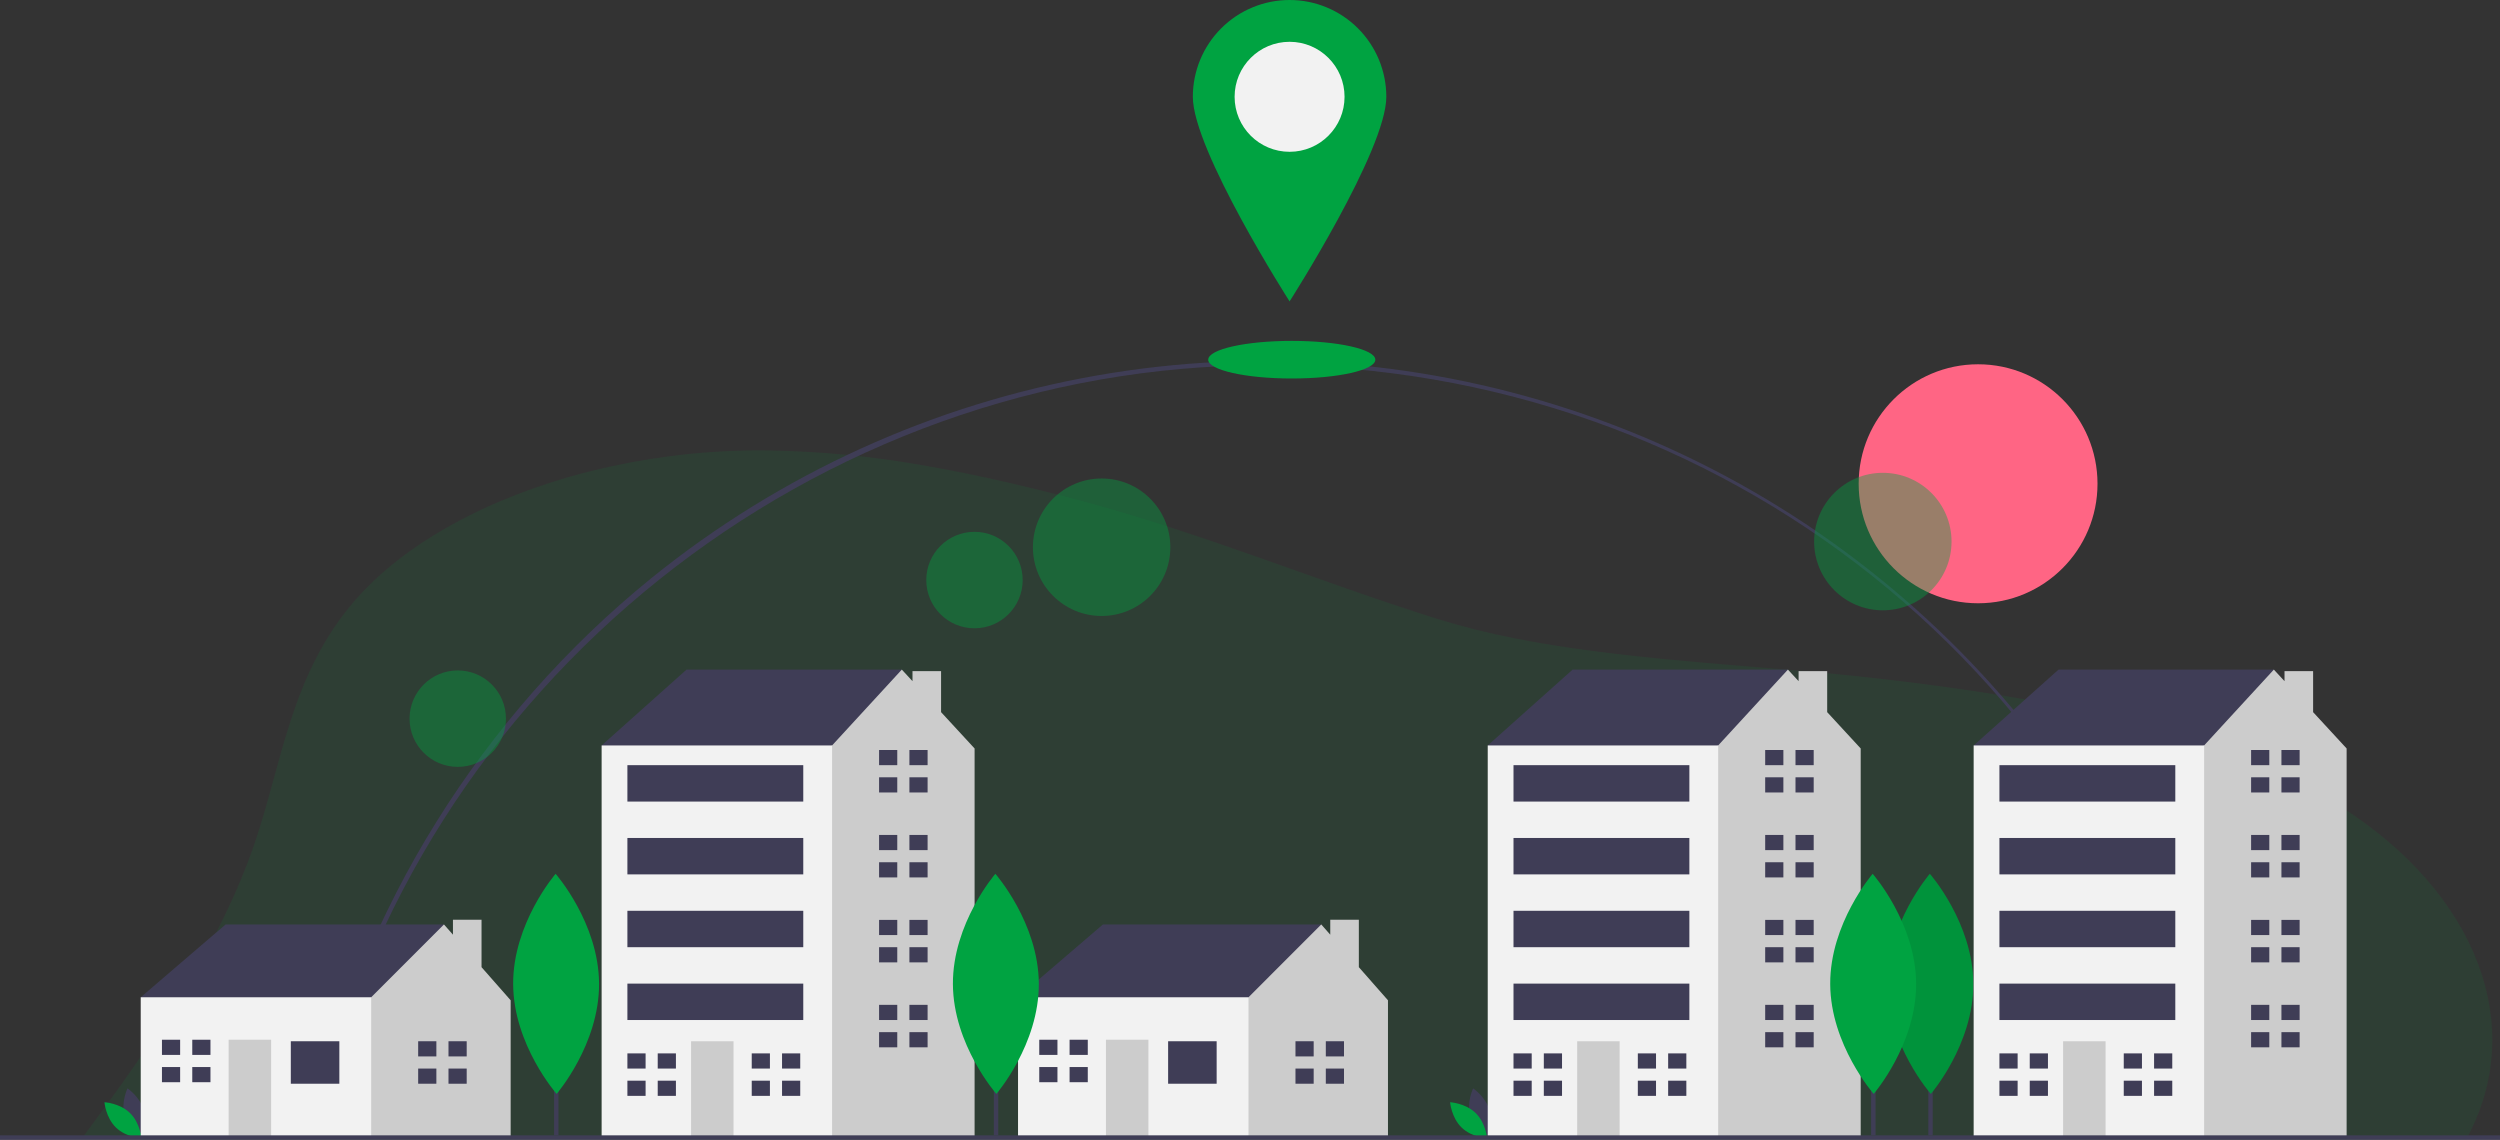
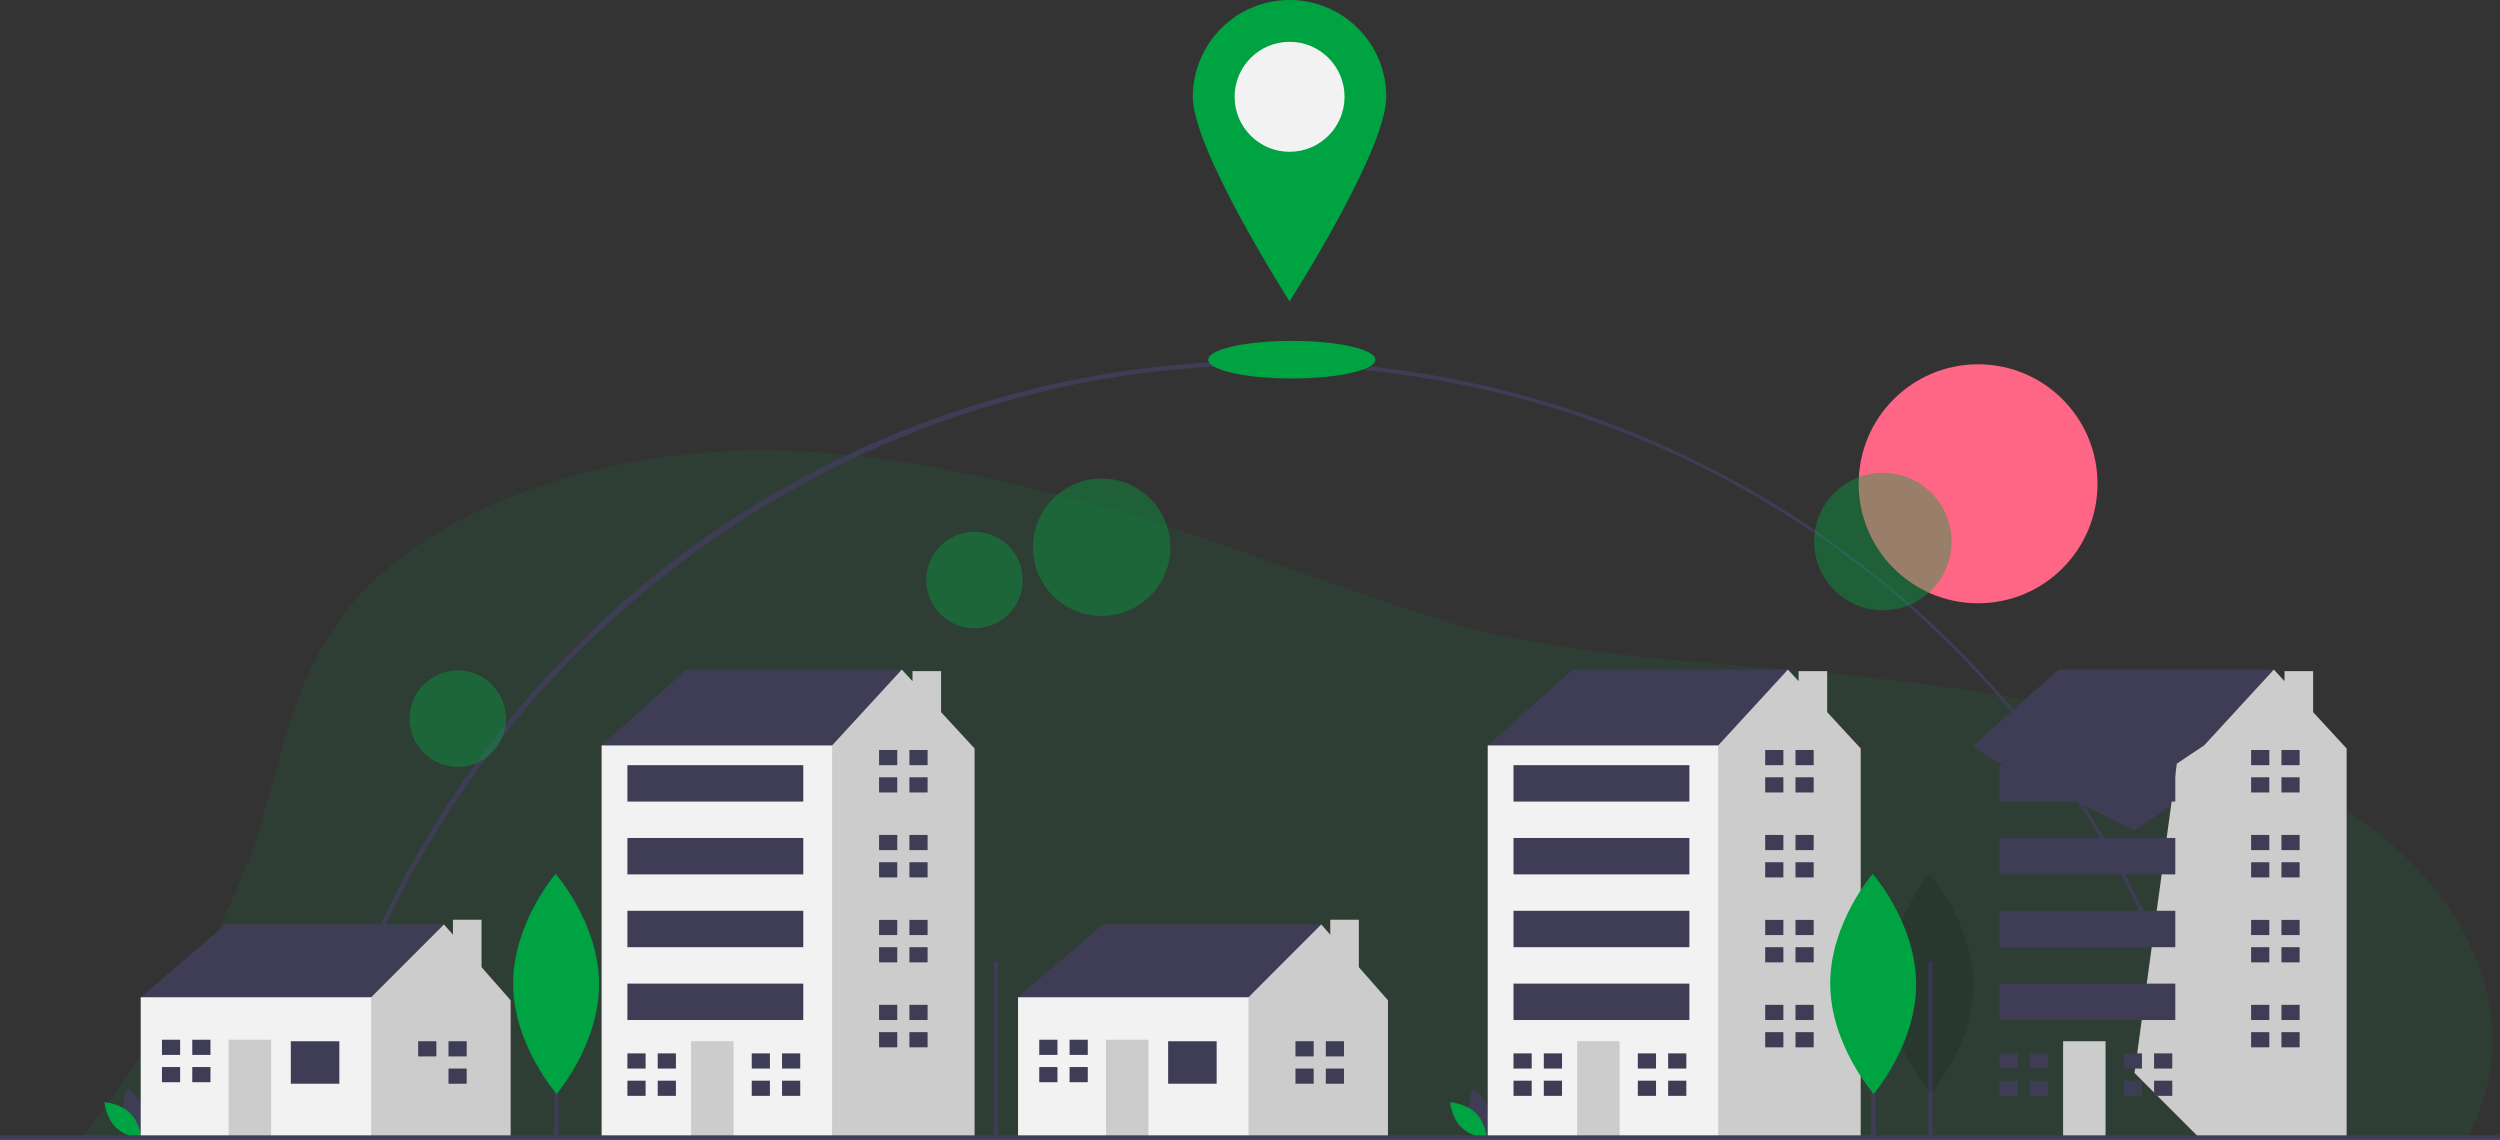
<svg xmlns="http://www.w3.org/2000/svg" width="272" height="124" viewBox="0 0 272 124" fill="none">
  <rect x="0" y="0" width="272" height="124" fill="#333333" stroke="none" />
  <g clip-path="url(#clip0)">
    <path opacity="0.1" d="M269.458 121.603C266.728 128.173 261.018 134.108 254.889 139.728C249.501 144.669 243.737 149.444 237.598 154.053C235.897 155.332 234.169 156.596 232.413 157.843L231.193 158.704C230.112 159.47 229.012 160.229 227.894 160.981L227.76 161.072C226.675 161.811 225.581 162.542 224.477 163.267C220.866 165.641 217.049 167.999 212.829 169.952C211.392 170.619 209.908 171.24 208.372 171.796C207.542 172.099 206.693 172.382 205.828 172.646C204.409 173.077 202.952 173.454 201.431 173.763C201.177 173.816 200.92 173.867 200.664 173.915C199.106 174.207 197.53 174.421 195.936 174.567C190.097 175.102 184.066 174.711 178.217 173.795C175.293 173.336 172.416 172.746 169.631 172.075C169.289 171.993 168.948 171.909 168.606 171.835C159.124 169.46 150.222 166.236 140.674 163.969C137.383 163.187 134.028 162.524 130.61 161.979C128.942 161.713 127.265 161.473 125.578 161.259C121.607 160.765 117.587 160.434 113.549 160.266C108.105 160.026 102.484 160.129 97.303 161.081C96.613 161.208 95.932 161.35 95.259 161.508C94.406 161.708 93.569 161.936 92.748 162.192C90.535 162.908 88.38 163.796 86.305 164.847C85.895 165.049 85.49 165.253 85.085 165.459C83.815 166.107 82.562 166.769 81.29 167.412C79 168.611 76.617 169.624 74.163 170.439C72.82 170.864 71.454 171.213 70.071 171.485C66.412 172.219 62.518 172.509 58.608 172.528C56.722 172.528 54.834 172.487 52.967 172.389H52.91C52.272 172.355 51.632 172.317 50.993 172.269C48.079 172.07 45.175 171.763 42.314 171.343C32.511 169.904 23.214 167.184 15.736 163.034C5.578 157.402 -0.872 149.004 0.096 140.613C0.791 134.568 5.106 128.955 9.201 123.46C16.819 113.227 23.954 102.761 27.709 91.73C30.755 82.775 31.663 73.307 38.672 65.26C40.917 62.684 43.787 60.333 47.13 58.272C49.629 56.741 52.247 55.416 54.961 54.31C58.027 53.052 61.182 52.022 64.399 51.227C67.188 50.535 70.013 50.003 72.862 49.635C74.41 49.433 75.977 49.277 77.554 49.172C78.768 49.087 79.988 49.033 81.213 49.011H81.402C82.151 48.996 82.901 48.996 83.65 49.011C89.113 49.096 94.561 49.608 99.944 50.544C103.313 51.107 106.653 51.798 109.924 52.559C111.876 53.011 113.81 53.485 115.727 53.981C116.312 54.132 116.897 54.286 117.474 54.441C131.113 58.099 143.113 63.151 156.253 67.296C156.321 67.318 156.385 67.339 156.452 67.356C159.149 68.186 161.888 68.875 164.657 69.419C166.691 69.827 168.771 70.18 170.887 70.489C174.126 70.969 177.436 71.348 180.769 71.674L181.504 71.746C186.395 72.226 191.328 72.583 196.121 73C197.822 73.149 199.509 73.303 201.172 73.48C202.226 73.586 203.271 73.698 204.306 73.816C205.049 73.902 205.794 73.989 206.539 74.08C207.285 74.171 208.073 74.267 208.84 74.365C209.338 74.428 209.834 74.492 210.332 74.562C213.352 74.963 216.364 75.411 219.342 75.924C221.153 76.236 222.955 76.572 224.736 76.934C226.025 77.197 227.303 77.473 228.57 77.764C229.509 77.977 230.44 78.201 231.363 78.436C238.866 80.324 245.887 82.799 251.937 86.141C267.649 94.798 274.679 109.039 269.458 121.603Z" fill="#00A341" />
    <path d="M34.512 122.218L34.045 122.113C39.249 98.955 52.329 77.925 70.874 62.898C84.895 51.555 101.57 43.968 119.33 40.853C137.09 37.737 155.351 39.196 172.392 45.091C189.433 50.985 204.695 61.123 216.739 74.548C228.784 87.973 237.215 104.245 241.24 121.83L240.774 121.936C229.756 73.536 187.361 39.733 137.675 39.733C88.639 39.733 45.253 74.423 34.512 122.218Z" fill="#3F3D56" />
    <path d="M215.216 65.636C222.392 65.636 228.209 59.815 228.209 52.635C228.209 45.455 222.392 39.634 215.216 39.634C208.04 39.634 202.222 45.455 202.222 52.635C202.222 59.815 208.04 65.636 215.216 65.636Z" fill="#FF6584" />
    <path d="M210.28 104.612H209.801V123.521H210.28V104.612Z" fill="#3F3D56" />
-     <path d="M214.695 107.022C214.726 113.634 210.076 119.016 210.076 119.016C210.076 119.016 205.378 113.677 205.347 107.065C205.317 100.453 209.966 95.071 209.966 95.071C209.966 95.071 214.665 100.41 214.695 107.022Z" fill="#00A341" />
    <path opacity="0.1" d="M214.695 107.022C214.726 113.634 210.076 119.016 210.076 119.016C210.076 119.016 205.378 113.677 205.347 107.065C205.317 100.453 209.966 95.071 209.966 95.071C209.966 95.071 214.665 100.41 214.695 107.022Z" fill="black" />
    <path opacity="0.4" d="M119.858 67.017C123.986 67.017 127.333 63.669 127.333 59.538C127.333 55.407 123.986 52.059 119.858 52.059C115.729 52.059 112.382 55.407 112.382 59.538C112.382 63.669 115.729 67.017 119.858 67.017Z" fill="#00A341" />
    <path opacity="0.4" d="M106.023 68.357C108.919 68.357 111.267 66.008 111.267 63.11C111.267 60.212 108.919 57.863 106.023 57.863C103.127 57.863 100.779 60.212 100.779 63.11C100.779 66.008 103.127 68.357 106.023 68.357Z" fill="#00A341" />
    <path opacity="0.4" d="M49.804 83.436C52.7 83.436 55.048 81.087 55.048 78.19C55.048 75.292 52.7 72.943 49.804 72.943C46.908 72.943 44.56 75.292 44.56 78.19C44.56 81.087 46.908 83.436 49.804 83.436Z" fill="#00A341" />
    <path opacity="0.4" d="M204.852 66.402C208.981 66.402 212.327 63.053 212.327 58.923C212.327 54.792 208.981 51.443 204.852 51.443C200.724 51.443 197.377 54.792 197.377 58.923C197.377 63.053 200.724 66.402 204.852 66.402Z" fill="#00A341" />
    <path d="M13.548 121.419C13.953 122.918 15.341 123.846 15.341 123.846C15.341 123.846 16.072 122.344 15.667 120.845C15.261 119.346 13.873 118.418 13.873 118.418C13.873 118.418 13.142 119.92 13.548 121.419Z" fill="#3F3D56" />
    <path d="M14.143 121.097C15.255 122.18 15.391 123.845 15.391 123.845C15.391 123.845 13.723 123.753 12.612 122.67C11.5 121.587 11.364 119.922 11.364 119.922C11.364 119.922 13.031 120.014 14.143 121.097Z" fill="#00A341" />
    <path d="M159.954 121.419C160.359 122.918 161.747 123.846 161.747 123.846C161.747 123.846 162.478 122.344 162.073 120.845C161.667 119.346 160.279 118.418 160.279 118.418C160.279 118.418 159.548 119.92 159.954 121.419Z" fill="#3F3D56" />
    <path d="M160.549 121.097C161.661 122.18 161.797 123.845 161.797 123.845C161.797 123.845 160.13 123.753 159.018 122.67C157.906 121.587 157.77 119.922 157.77 119.922C157.77 119.922 159.437 120.014 160.549 121.097Z" fill="#00A341" />
    <path d="M16.3 110.152L15.31 108.502L24.548 100.58H48.302V102.89L39.724 112.133L29.826 114.114L16.3 110.152Z" fill="#3F3D56" />
    <path d="M52.391 105.229V100.064H49.281V101.693L48.302 100.58L40.384 108.502L39.064 109.822L37.415 116.424L40.384 123.686H55.56V108.832L52.391 105.229Z" fill="#CCCCCC" />
    <path d="M40.384 108.502H15.31V123.686H40.384V108.502Z" fill="#F2F2F2" />
    <path d="M36.92 113.288H31.641V117.91H36.92V113.288Z" fill="#3F3D56" />
    <path d="M29.497 113.123H24.878V123.686H29.497V113.123Z" fill="#CCCCCC" />
    <path d="M19.599 114.774V113.123H17.62V114.774H19.434H19.599Z" fill="#3F3D56" />
    <path d="M19.434 116.094H17.62V117.745H19.599V116.094H19.434Z" fill="#3F3D56" />
    <path d="M22.898 113.123H20.919V114.774H22.898V113.123Z" fill="#3F3D56" />
    <path d="M22.898 116.094H20.919V117.744H22.898V116.094Z" fill="#3F3D56" />
    <path d="M47.477 114.939V113.288H45.497V114.939H47.312H47.477Z" fill="#3F3D56" />
-     <path d="M47.312 116.259H45.497V117.909H47.477V116.259H47.312Z" fill="#3F3D56" />
    <path d="M50.776 113.288H48.796V114.939H50.776V113.288Z" fill="#3F3D56" />
    <path d="M50.776 116.259H48.796V117.91H50.776V116.259Z" fill="#3F3D56" />
    <path d="M111.751 110.152L110.762 108.502L119.999 100.58H143.753V102.89L135.175 112.133L125.278 114.114L111.751 110.152Z" fill="#3F3D56" />
    <path d="M147.842 105.229V100.064H144.732V101.693L143.753 100.58L135.835 108.502L134.515 109.822L132.866 116.424L135.835 123.686H151.011V108.832L147.842 105.229Z" fill="#CCCCCC" />
    <path d="M135.835 108.502H110.762V123.686H135.835V108.502Z" fill="#F2F2F2" />
    <path d="M132.371 113.288H127.092V117.91H132.371V113.288Z" fill="#3F3D56" />
    <path d="M124.948 113.123H120.329V123.686H124.948V113.123Z" fill="#CCCCCC" />
    <path d="M115.051 114.774V113.123H113.071V114.774H114.886H115.051Z" fill="#3F3D56" />
    <path d="M114.886 116.094H113.071V117.745H115.051V116.094H114.886Z" fill="#3F3D56" />
    <path d="M118.35 113.123H116.37V114.774H118.35V113.123Z" fill="#3F3D56" />
    <path d="M118.35 116.094H116.37V117.744H118.35V116.094Z" fill="#3F3D56" />
    <path d="M142.928 114.939V113.288H140.948V114.939H142.763H142.928Z" fill="#3F3D56" />
    <path d="M142.763 116.259H140.948V117.909H142.928V116.259H142.763Z" fill="#3F3D56" />
    <path d="M146.227 113.288H144.248V114.939H146.227V113.288Z" fill="#3F3D56" />
    <path d="M146.227 116.259H144.248V117.91H146.227V116.259Z" fill="#3F3D56" />
    <path d="M67.106 82.425L65.457 81.104L74.695 72.852H98.118V80.114L82.942 90.347L67.106 82.425Z" fill="#3F3D56" />
    <path d="M102.389 77.481V73.017H99.279V74.11L98.118 72.852L90.53 81.104L87.561 83.085L82.957 116.739L89.9 123.686H106.036V81.434L102.389 77.481Z" fill="#CCCCCC" />
    <path d="M90.53 81.105H65.457V123.686H90.53V81.105Z" fill="#F2F2F2" />
    <path d="M79.808 113.288H75.189V123.686H79.808V113.288Z" fill="#CCCCCC" />
    <path d="M70.241 116.259V114.609H68.261V116.259H70.076H70.241Z" fill="#3F3D56" />
    <path d="M70.076 117.579H68.261V119.23H70.241V117.579H70.076Z" fill="#3F3D56" />
    <path d="M73.54 114.609H71.56V116.259H73.54V114.609Z" fill="#3F3D56" />
    <path d="M73.54 117.579H71.56V119.23H73.54V117.579Z" fill="#3F3D56" />
    <path d="M83.767 116.259V114.609H81.788V116.259H83.602H83.767Z" fill="#3F3D56" />
    <path d="M83.602 117.579H81.788V119.23H83.767V117.579H83.602Z" fill="#3F3D56" />
    <path d="M87.066 114.609H85.086V116.259H87.066V114.609Z" fill="#3F3D56" />
    <path d="M87.066 117.579H85.086V119.23H87.066V117.579Z" fill="#3F3D56" />
    <path d="M97.623 83.25V81.6H95.644V83.25H97.458H97.623Z" fill="#3F3D56" />
    <path d="M97.458 84.57H95.644V86.221H97.623V84.57H97.458Z" fill="#3F3D56" />
    <path d="M100.922 81.6H98.943V83.25H100.922V81.6Z" fill="#3F3D56" />
    <path d="M100.922 84.57H98.943V86.221H100.922V84.57Z" fill="#3F3D56" />
    <path d="M97.623 92.493V90.842H95.644V92.493H97.458H97.623Z" fill="#3F3D56" />
    <path d="M97.458 93.813H95.644V95.463H97.623V93.813H97.458Z" fill="#3F3D56" />
    <path d="M100.922 90.842H98.943V92.493H100.922V90.842Z" fill="#3F3D56" />
    <path d="M100.922 93.813H98.943V95.463H100.922V93.813Z" fill="#3F3D56" />
    <path d="M97.623 101.735V100.085H95.644V101.735H97.458H97.623Z" fill="#3F3D56" />
    <path d="M97.458 103.055H95.644V104.706H97.623V103.055H97.458Z" fill="#3F3D56" />
    <path d="M100.922 100.085H98.943V101.735H100.922V100.085Z" fill="#3F3D56" />
    <path d="M100.922 103.055H98.943V104.706H100.922V103.055Z" fill="#3F3D56" />
    <path d="M97.623 110.978V109.327H95.644V110.978H97.458H97.623Z" fill="#3F3D56" />
    <path d="M97.458 112.298H95.644V113.948H97.623V112.298H97.458Z" fill="#3F3D56" />
    <path d="M100.922 109.327H98.943V110.978H100.922V109.327Z" fill="#3F3D56" />
    <path d="M100.922 112.298H98.943V113.948H100.922V112.298Z" fill="#3F3D56" />
    <path d="M87.396 83.25H68.261V87.211H87.396V83.25Z" fill="#3F3D56" />
    <path d="M87.396 91.172H68.261V95.133H87.396V91.172Z" fill="#3F3D56" />
    <path d="M87.396 99.094H68.261V103.055H87.396V99.094Z" fill="#3F3D56" />
    <path d="M87.396 107.017H68.261V110.978H87.396V107.017Z" fill="#3F3D56" />
    <path d="M163.514 82.425L161.865 81.104L171.102 72.852H194.526V80.114L179.35 90.347L163.514 82.425Z" fill="#3F3D56" />
    <path d="M198.797 77.481V73.017H195.687V74.11L194.526 72.852L186.938 81.104L183.969 83.085L179.365 116.739L186.308 123.686H202.444V81.434L198.797 77.481Z" fill="#CCCCCC" />
    <path d="M186.938 81.105H161.865V123.686H186.938V81.105Z" fill="#F2F2F2" />
    <path d="M176.216 113.288H171.597V123.686H176.216V113.288Z" fill="#CCCCCC" />
    <path d="M166.649 116.259V114.609H164.669V116.259H166.484H166.649Z" fill="#3F3D56" />
    <path d="M166.484 117.579H164.669V119.23H166.649V117.579H166.484Z" fill="#3F3D56" />
    <path d="M169.948 114.609H167.968V116.259H169.948V114.609Z" fill="#3F3D56" />
    <path d="M169.948 117.579H167.968V119.23H169.948V117.579Z" fill="#3F3D56" />
    <path d="M180.175 116.259V114.609H178.196V116.259H180.01H180.175Z" fill="#3F3D56" />
    <path d="M180.01 117.579H178.196V119.23H180.175V117.579H180.01Z" fill="#3F3D56" />
    <path d="M183.474 114.609H181.495V116.259H183.474V114.609Z" fill="#3F3D56" />
    <path d="M183.474 117.579H181.495V119.23H183.474V117.579Z" fill="#3F3D56" />
    <path d="M194.031 83.25V81.6H192.052V83.25H193.866H194.031Z" fill="#3F3D56" />
    <path d="M193.866 84.57H192.052V86.221H194.031V84.57H193.866Z" fill="#3F3D56" />
    <path d="M197.33 81.6H195.351V83.25H197.33V81.6Z" fill="#3F3D56" />
    <path d="M197.33 84.57H195.351V86.221H197.33V84.57Z" fill="#3F3D56" />
    <path d="M194.031 92.493V90.842H192.052V92.493H193.866H194.031Z" fill="#3F3D56" />
    <path d="M193.866 93.813H192.052V95.463H194.031V93.813H193.866Z" fill="#3F3D56" />
    <path d="M197.33 90.842H195.351V92.493H197.33V90.842Z" fill="#3F3D56" />
    <path d="M197.33 93.813H195.351V95.463H197.33V93.813Z" fill="#3F3D56" />
    <path d="M194.031 101.735V100.085H192.052V101.735H193.866H194.031Z" fill="#3F3D56" />
    <path d="M193.866 103.055H192.052V104.706H194.031V103.055H193.866Z" fill="#3F3D56" />
    <path d="M197.33 100.085H195.351V101.735H197.33V100.085Z" fill="#3F3D56" />
    <path d="M197.33 103.055H195.351V104.706H197.33V103.055Z" fill="#3F3D56" />
    <path d="M194.031 110.978V109.327H192.052V110.978H193.866H194.031Z" fill="#3F3D56" />
    <path d="M193.866 112.298H192.052V113.948H194.031V112.298H193.866Z" fill="#3F3D56" />
    <path d="M197.33 109.327H195.351V110.978H197.33V109.327Z" fill="#3F3D56" />
    <path d="M197.33 112.298H195.351V113.948H197.33V112.298Z" fill="#3F3D56" />
    <path d="M183.804 83.25H164.669V87.211H183.804V83.25Z" fill="#3F3D56" />
    <path d="M183.804 91.172H164.669V95.133H183.804V91.172Z" fill="#3F3D56" />
    <path d="M183.804 99.094H164.669V103.055H183.804V99.094Z" fill="#3F3D56" />
    <path d="M183.804 107.017H164.669V110.978H183.804V107.017Z" fill="#3F3D56" />
    <path d="M216.383 82.425L214.734 81.104L223.971 72.852H247.395V80.114L232.219 90.347L216.383 82.425Z" fill="#3F3D56" />
    <path d="M251.666 77.481V73.017H248.556V74.11L247.395 72.852L239.807 81.104L236.838 83.085L232.234 116.739L239.177 123.686H255.313V81.434L251.666 77.481Z" fill="#CCCCCC" />
-     <path d="M239.807 81.105H214.734V123.686H239.807V81.105Z" fill="#F2F2F2" />
    <path d="M229.085 113.288H224.466V123.686H229.085V113.288Z" fill="#CCCCCC" />
    <path d="M219.518 116.259V114.609H217.538V116.259H219.353H219.518Z" fill="#3F3D56" />
    <path d="M219.353 117.579H217.538V119.23H219.518V117.579H219.353Z" fill="#3F3D56" />
    <path d="M222.817 114.609H220.837V116.259H222.817V114.609Z" fill="#3F3D56" />
    <path d="M222.817 117.579H220.837V119.23H222.817V117.579Z" fill="#3F3D56" />
    <path d="M233.044 116.259V114.609H231.065V116.259H232.879H233.044Z" fill="#3F3D56" />
    <path d="M232.879 117.579H231.065V119.23H233.044V117.579H232.879Z" fill="#3F3D56" />
    <path d="M236.343 114.609H234.364V116.259H236.343V114.609Z" fill="#3F3D56" />
    <path d="M236.343 117.579H234.364V119.23H236.343V117.579Z" fill="#3F3D56" />
    <path d="M246.9 83.25V81.6H244.921V83.25H246.735H246.9Z" fill="#3F3D56" />
    <path d="M246.735 84.57H244.921V86.221H246.9V84.57H246.735Z" fill="#3F3D56" />
    <path d="M250.199 81.6H248.22V83.25H250.199V81.6Z" fill="#3F3D56" />
    <path d="M250.199 84.57H248.22V86.221H250.199V84.57Z" fill="#3F3D56" />
    <path d="M246.9 92.493V90.842H244.921V92.493H246.735H246.9Z" fill="#3F3D56" />
    <path d="M246.735 93.813H244.921V95.463H246.9V93.813H246.735Z" fill="#3F3D56" />
    <path d="M250.199 90.842H248.22V92.493H250.199V90.842Z" fill="#3F3D56" />
    <path d="M250.199 93.813H248.22V95.463H250.199V93.813Z" fill="#3F3D56" />
    <path d="M246.9 101.735V100.085H244.921V101.735H246.735H246.9Z" fill="#3F3D56" />
    <path d="M246.735 103.055H244.921V104.706H246.9V103.055H246.735Z" fill="#3F3D56" />
    <path d="M250.199 100.085H248.22V101.735H250.199V100.085Z" fill="#3F3D56" />
    <path d="M250.199 103.055H248.22V104.706H250.199V103.055Z" fill="#3F3D56" />
    <path d="M246.9 110.978V109.327H244.921V110.978H246.735H246.9Z" fill="#3F3D56" />
    <path d="M246.735 112.298H244.921V113.948H246.9V112.298H246.735Z" fill="#3F3D56" />
    <path d="M250.199 109.327H248.22V110.978H250.199V109.327Z" fill="#3F3D56" />
    <path d="M250.199 112.298H248.22V113.948H250.199V112.298Z" fill="#3F3D56" />
    <path d="M236.673 83.25H217.538V87.211H236.673V83.25Z" fill="#3F3D56" />
    <path d="M236.673 91.172H217.538V95.133H236.673V91.172Z" fill="#3F3D56" />
    <path d="M236.673 99.094H217.538V103.055H236.673V99.094Z" fill="#3F3D56" />
    <path d="M236.673 107.017H217.538V110.978H236.673V107.017Z" fill="#3F3D56" />
    <path d="M272 123.521H0V124H272V123.521Z" fill="#3F3D56" />
    <path d="M60.764 104.612H60.285V123.521H60.764V104.612Z" fill="#3F3D56" />
    <path d="M65.179 107.022C65.209 113.634 60.56 119.016 60.56 119.016C60.56 119.016 55.861 113.677 55.831 107.065C55.8 100.453 60.45 95.071 60.45 95.071C60.45 95.071 65.148 100.41 65.179 107.022Z" fill="#00A341" />
    <path d="M108.609 104.612H108.13V123.521H108.609V104.612Z" fill="#3F3D56" />
-     <path d="M113.024 107.022C113.055 113.634 108.405 119.016 108.405 119.016C108.405 119.016 103.706 113.677 103.676 107.065C103.645 100.453 108.295 95.071 108.295 95.071C108.295 95.071 112.994 100.41 113.024 107.022Z" fill="#00A341" />
    <path d="M204.06 104.612H203.581V123.521H204.06V104.612Z" fill="#3F3D56" />
    <path d="M208.475 107.022C208.506 113.634 203.856 119.016 203.856 119.016C203.856 119.016 199.158 113.677 199.127 107.065C199.097 100.453 203.746 95.071 203.746 95.071C203.746 95.071 208.445 100.41 208.475 107.022Z" fill="#00A341" />
    <path d="M140.545 41.181C145.566 41.181 149.636 40.265 149.636 39.135C149.636 38.004 145.566 37.088 140.545 37.088C135.525 37.088 131.455 38.004 131.455 39.135C131.455 40.265 135.525 41.181 140.545 41.181Z" fill="#00A341" />
    <path d="M150.832 10.532C150.832 16.348 140.306 32.792 140.306 32.792C140.306 32.792 129.78 16.348 129.78 10.532C129.78 7.738 130.889 5.06 132.863 3.085C134.837 1.11 137.515 0 140.306 0C143.098 0 145.775 1.11 147.749 3.085C149.723 5.06 150.832 7.738 150.832 10.532Z" fill="#00A341" />
    <path d="M140.306 16.516C143.609 16.516 146.287 13.836 146.287 10.532C146.287 7.227 143.609 4.548 140.306 4.548C137.003 4.548 134.325 7.227 134.325 10.532C134.325 13.836 137.003 16.516 140.306 16.516Z" fill="#F2F2F2" />
  </g>
  <defs>
    <clipPath id="clip0">
      <rect width="272" height="124" fill="white" />
    </clipPath>
  </defs>
</svg>